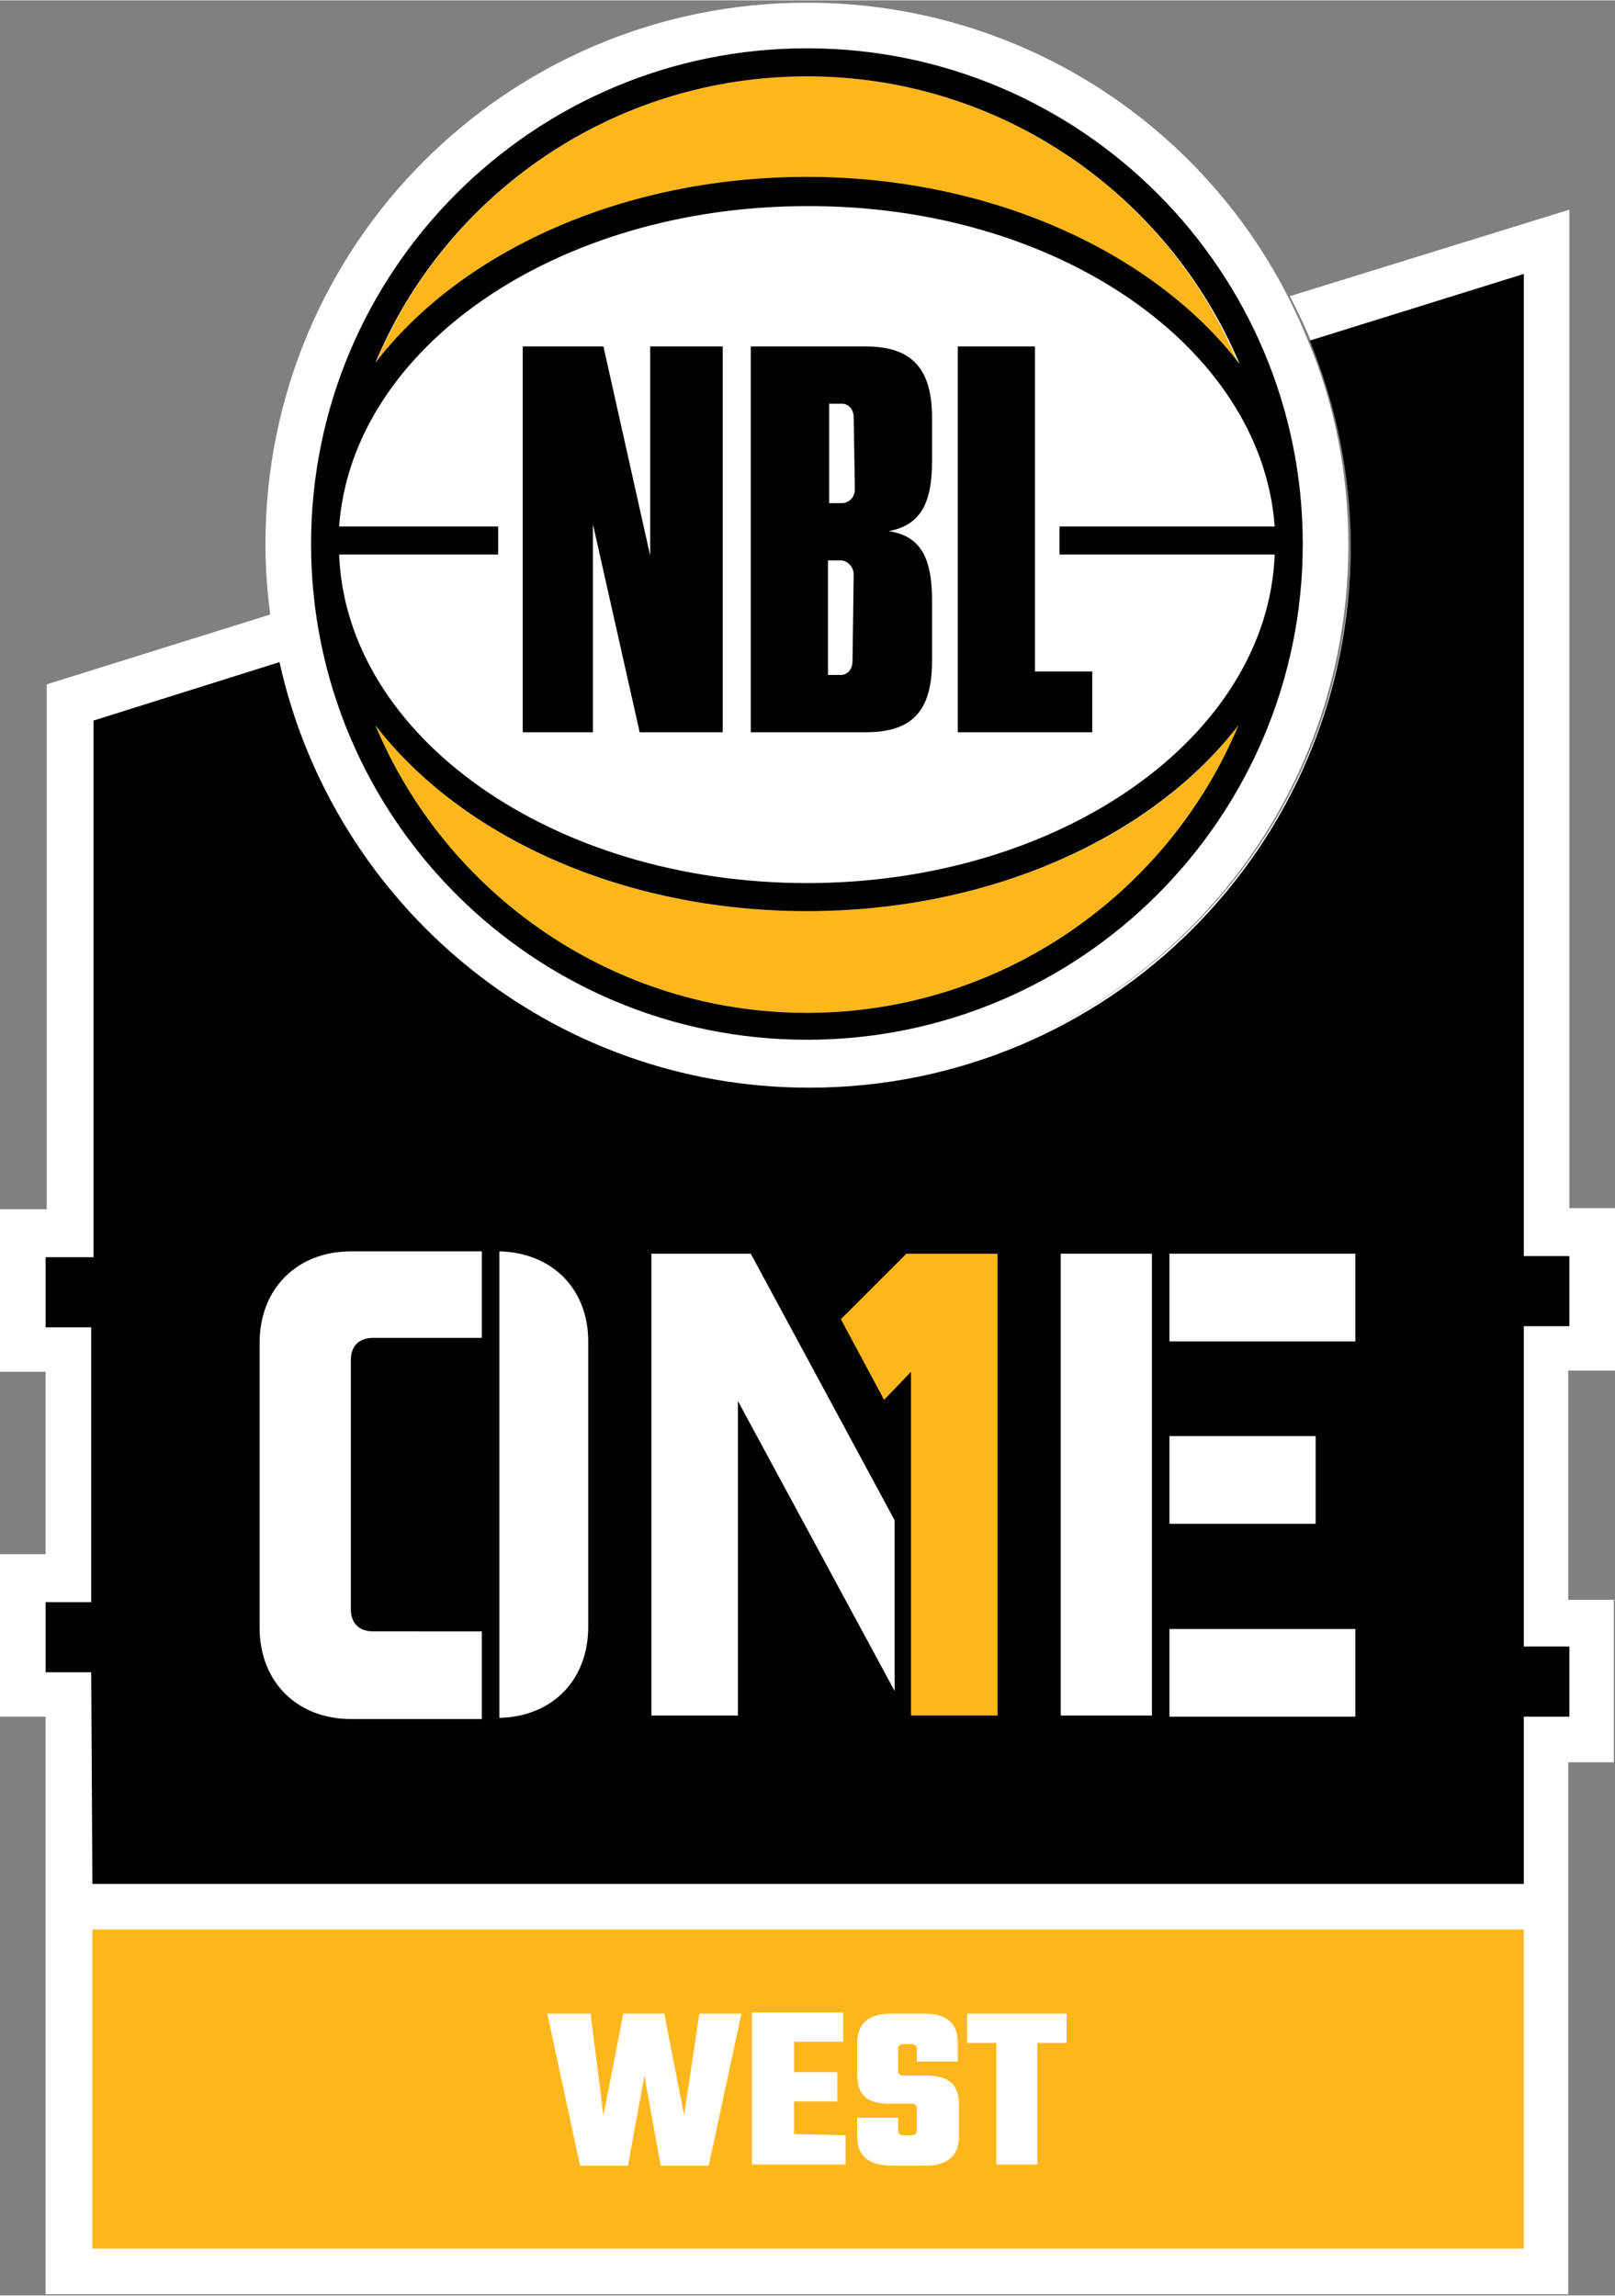
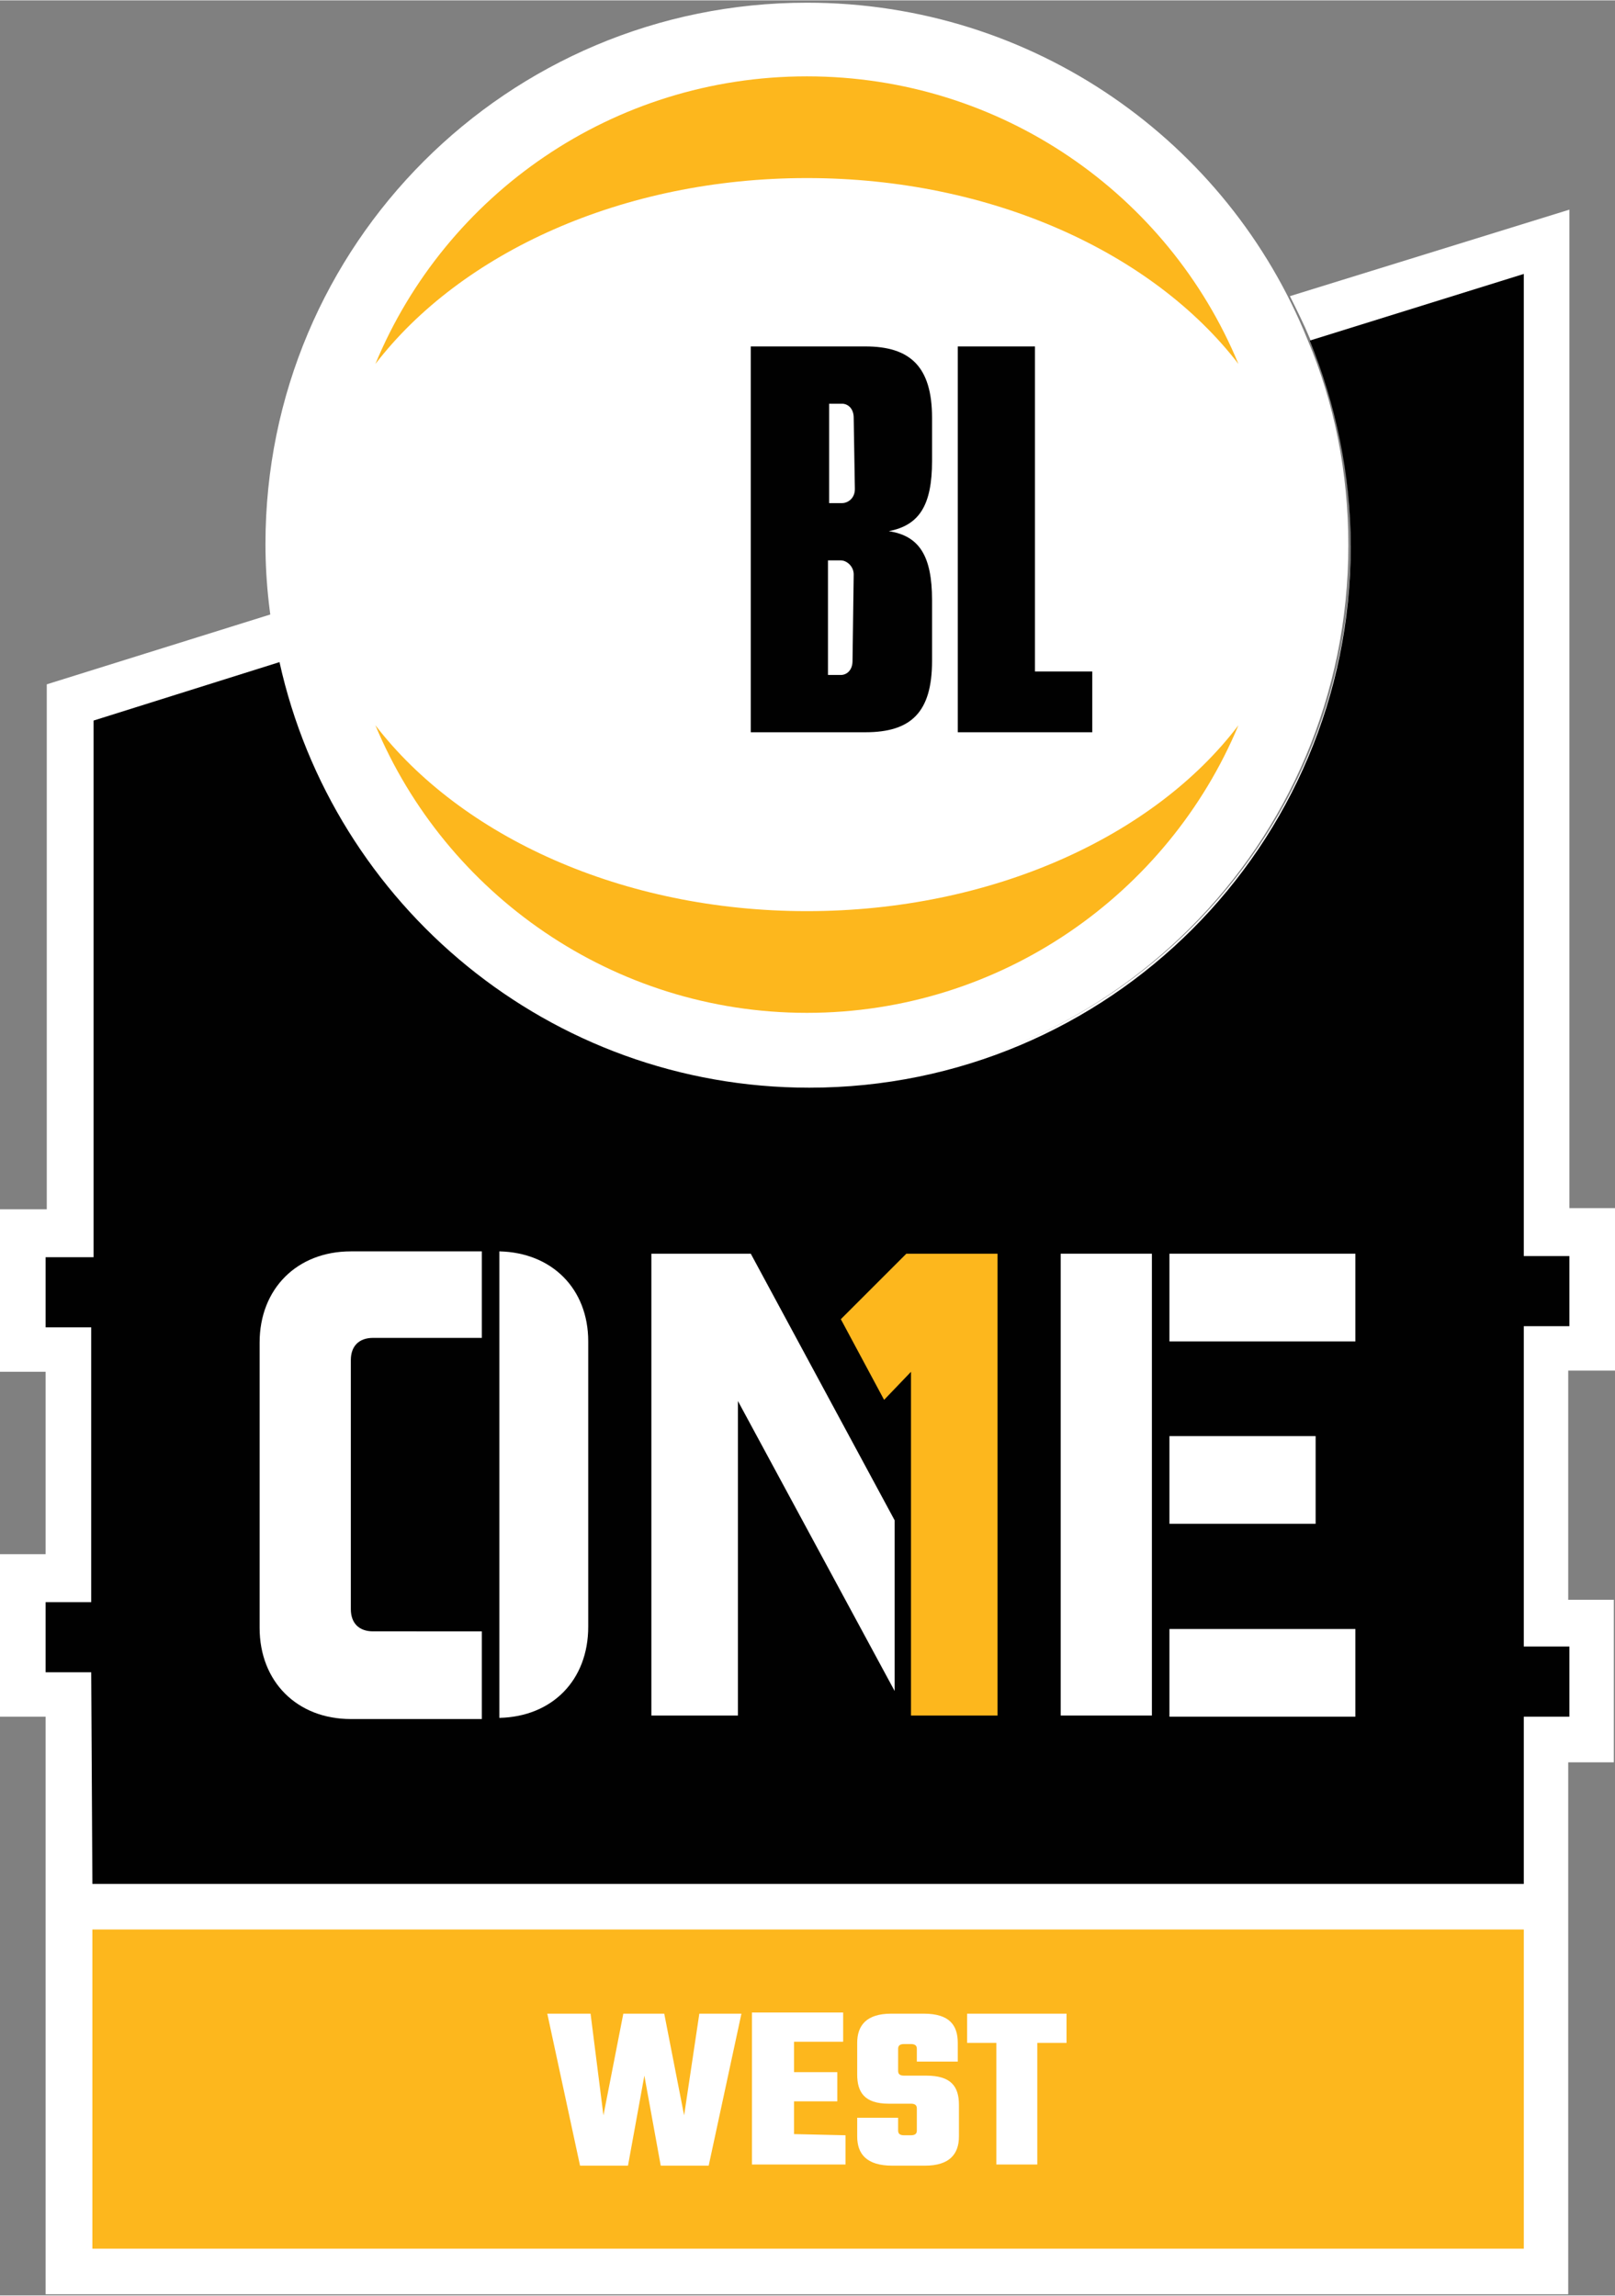
<svg xmlns="http://www.w3.org/2000/svg" enable-background="new 0 0 138.1 196.3" height="377.078" viewBox="0 0 138.1 196.3" width="265.197">
  <rect x="0" y="0" width="138.1" height="196.3" fill="#808080" stroke="none" />
  <path d="m69 92.9c25.6 0 46.3-20.7 46.3-46.3 0-6.2-1.2-12.2-3.5-17.6-6.8-16.9-23.4-28.8-42.8-28.8-25.6 0-46.3 20.7-46.3 46.3 0 3.4.4 6.7 1.1 9.9 4.5 20.8 23 36.5 45.2 36.5z" fill="#fff" />
  <path d="m138.1 117.2v-13.9h-3.9v-85.4l-23.9 7.4c.6 1.2 1.2 2.4 1.7 3.6 2.2 5.4 3.5 11.4 3.5 17.6 0 25.6-20.7 46.3-46.3 46.3-22.2 0-40.7-15.6-45.3-36.4-.3-1.3-.5-2.6-.7-3.9l-19.2 6v44.9h-4v13.9h3.9v15.6h-3.9v13.9h3.9v49.4h130.2v-45.5h3.9v-13.9h-3.9v-19.6z" fill="#fff" />
  <path d="m7.9 161.1h122.4v-14.3h3.9v-6h-3.9v-27.4h3.9v-6h-3.9v-84l-18.3 5.7c2.2 5.4 3.5 11.4 3.5 17.6 0 25.6-20.7 46.3-46.3 46.3-22.2 0-40.7-15.6-45.3-36.4l-15.9 5v45.9h-4.1v6h3.9v23.5h-3.9v6h3.9z" fill="#010101" />
  <path d="m7.9 165h122.4v27.3h-122.4z" fill="#fdb71d" />
  <g fill="#fff">
    <path d="m42.7 107v39.9c4.5-.1 7.6-3.2 7.6-7.8v-24.4c0-4.5-3.1-7.6-7.6-7.7" />
    <path d="m31.9 139.5c-1.2 0-1.9-.7-1.9-1.9v-21.3c0-1.2.7-1.9 1.9-1.9h9.3v-7.4h-11.2c-4.6 0-7.8 3.2-7.8 7.8v24.4c0 4.6 3.2 7.8 7.8 7.8h11.2v-7.5z" />
    <path d="m100 139.3h15.9v7.5h-15.9z" />
    <path d="m100 122.8h12.5v7.5h-12.5z" />
    <path d="m100 107.2h15.9v7.5h-15.9z" />
    <path d="m90.7 107.2h7.8v39.5h-7.8z" />
    <path d="m64.2 107.2h-8.5v39.5h7.4v-26.9l13.4 24.8v-14.6z" />
  </g>
  <path d="m71.9 112.8 3.7 6.9 2.3-2.4v29.4h7.4v-39.5h-7.8z" fill="#fdb71d" />
  <path d="m69 77.9c-15.8 0-29.6-6.4-36.9-15.9 6 14.4 20.3 24.6 36.9 24.6s30.9-10.2 36.9-24.6c-7.2 9.5-21.1 15.9-36.9 15.9" fill="#fdb71d" />
  <path d="m32.1 31.1c7.3-9.5 21.1-15.9 36.9-15.9s29.6 6.4 36.9 15.9c-6-14.5-20.3-24.6-36.9-24.6s-30.9 10.1-36.9 24.6" fill="#fdb71d" />
-   <path d="m109 45h-18.4v2.4h18.4c-.6 15.6-18.3 28.1-40 28.1s-39.4-12.5-40-28.1h13.6v-2.4h-13.6c1.1-15.3 18.6-27.4 40-27.4 21.4-.1 38.9 12.1 40 27.4m-3-13.9c-7.3-9.5-21.2-16-37-16s-29.6 6.4-36.9 15.9c6-14.4 20.3-24.5 36.9-24.5s30.9 10.1 37 24.6m-73.9 30.9c7.3 9.5 21.1 15.9 36.9 15.9s29.6-6.4 36.9-15.9c-6 14.4-20.3 24.6-36.9 24.6s-30.9-10.2-36.9-24.6m79.3-15.5c0-23.4-19-42.4-42.4-42.4s-42.4 19-42.4 42.4 19 42.4 42.4 42.4 42.4-19 42.4-42.4" fill="#010101" />
-   <path d="m50.7 44.8v17.8h-6v-33h6.9l4 17.9v-17.9h6.2v33h-7.1z" fill="#010101" />
  <path d="m73 49.1c0-.7-.6-1.2-1.1-1.2h-1.1v9.8h1.1c.5 0 1-.4 1-1.2zm0-13.4c0-.8-.5-1.2-1-1.2h-1.1v8.5h1.1c.5 0 1.1-.4 1.1-1.2zm6.7 20.8c0 4.4-1.8 6.1-5.7 6.1h-9.8v-33h9.8c3.8 0 5.7 1.7 5.7 6.1v3.7c0 3.8-1.1 5.5-3.7 6 2.6.4 3.7 2.1 3.7 5.9z" fill="#010101" />
  <path d="m81.9 29.6h6.6v27.8h4.9v5.2h-11.5z" fill="#010101" />
  <path d="m63.4 172.2-2.8 13h-4.1l-1.4-7.7-1.4 7.7h-4.1l-2.8-13h3.7l1.1 8.7 1.7-8.7h3.5l1.7 8.7 1.3-8.7zm8.9 10.4v2.5h-8v-13h7.8v2.5h-4.2v2.6h3.7v2.5h-3.7v2.8zm6.1-2.3c0-.3-.2-.4-.5-.4h-1.9c-2.1 0-2.7-1-2.7-2.5v-2.7c0-1.5.8-2.5 2.9-2.5h2.8c2.2 0 2.9 1 2.9 2.5v1.6h-3.5v-1.1c0-.3-.2-.4-.5-.4h-.6c-.3 0-.5.1-.5.4v1.9c0 .3.2.4.5.4h1.9c2.1 0 2.8.9 2.8 2.5v2.7c0 1.5-.8 2.5-2.9 2.5h-2.8c-2.2 0-3-1-3-2.5v-1.6h3.5v1.1c0 .3.2.4.5.4h.6c.3 0 .5-.1.5-.4zm12.8-5.6h-2.5v10.4h-3.5v-10.4h-2.5v-2.5h8.5z" fill="#fff" />
</svg>